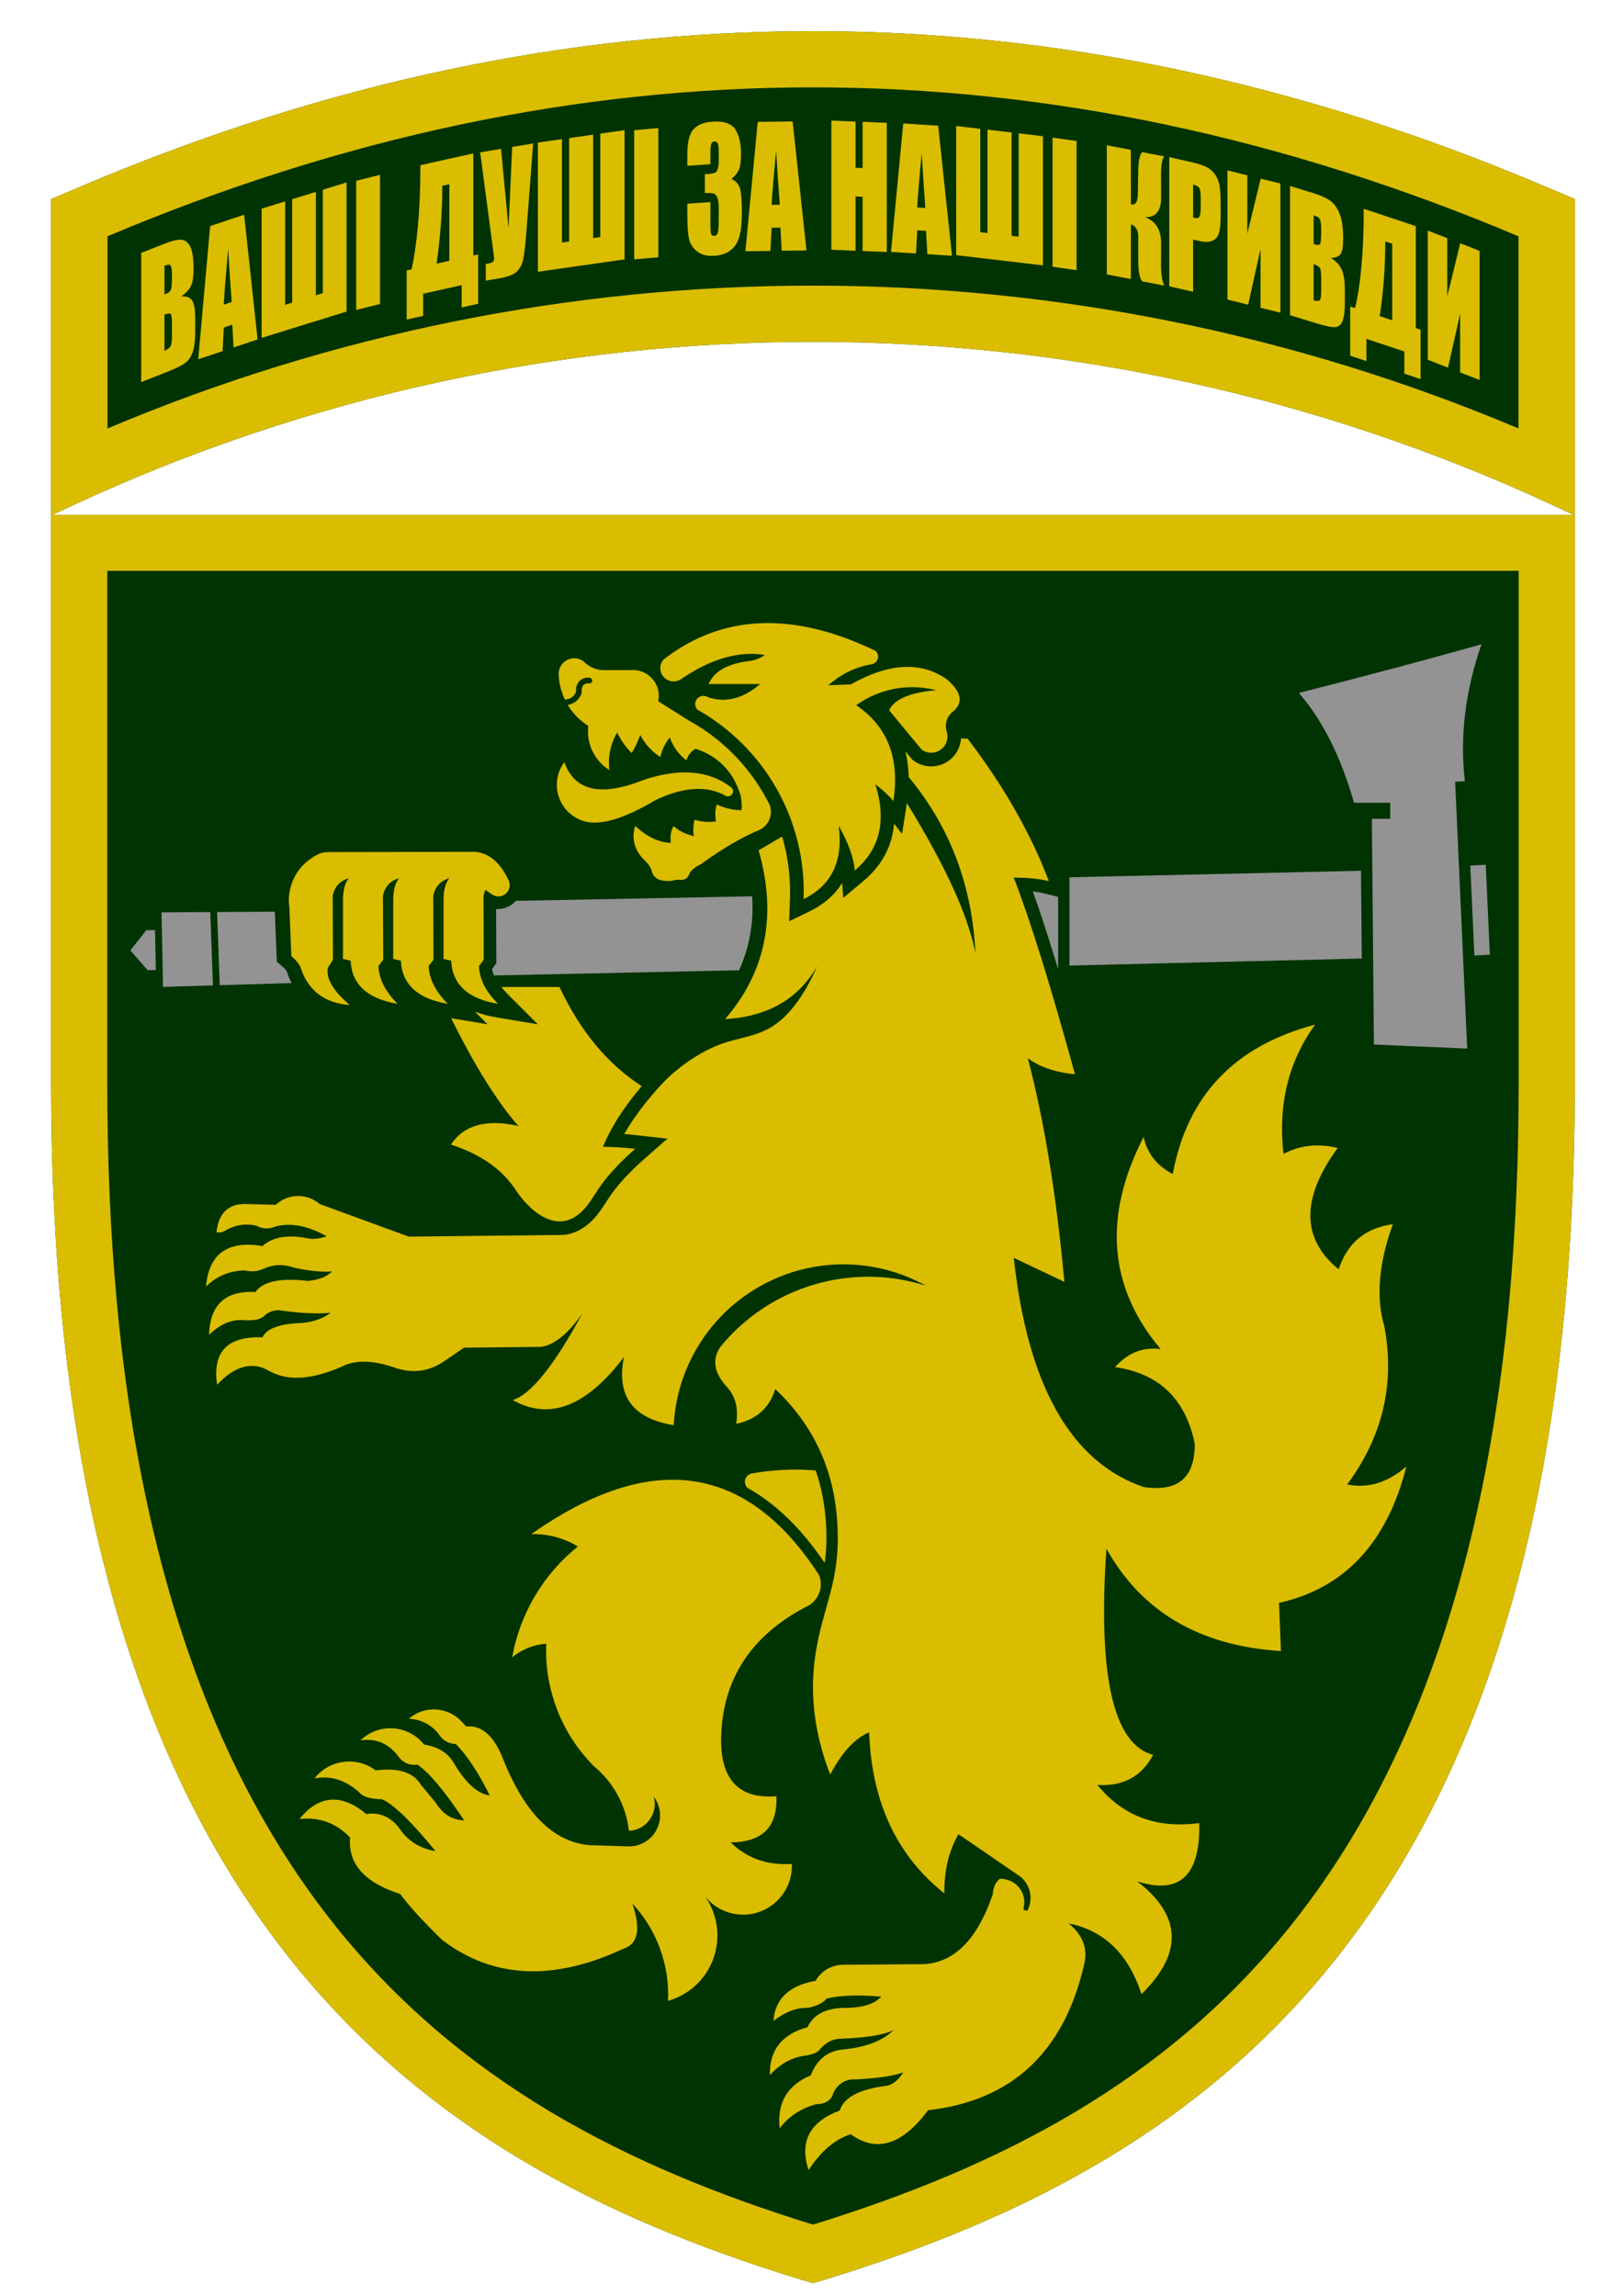
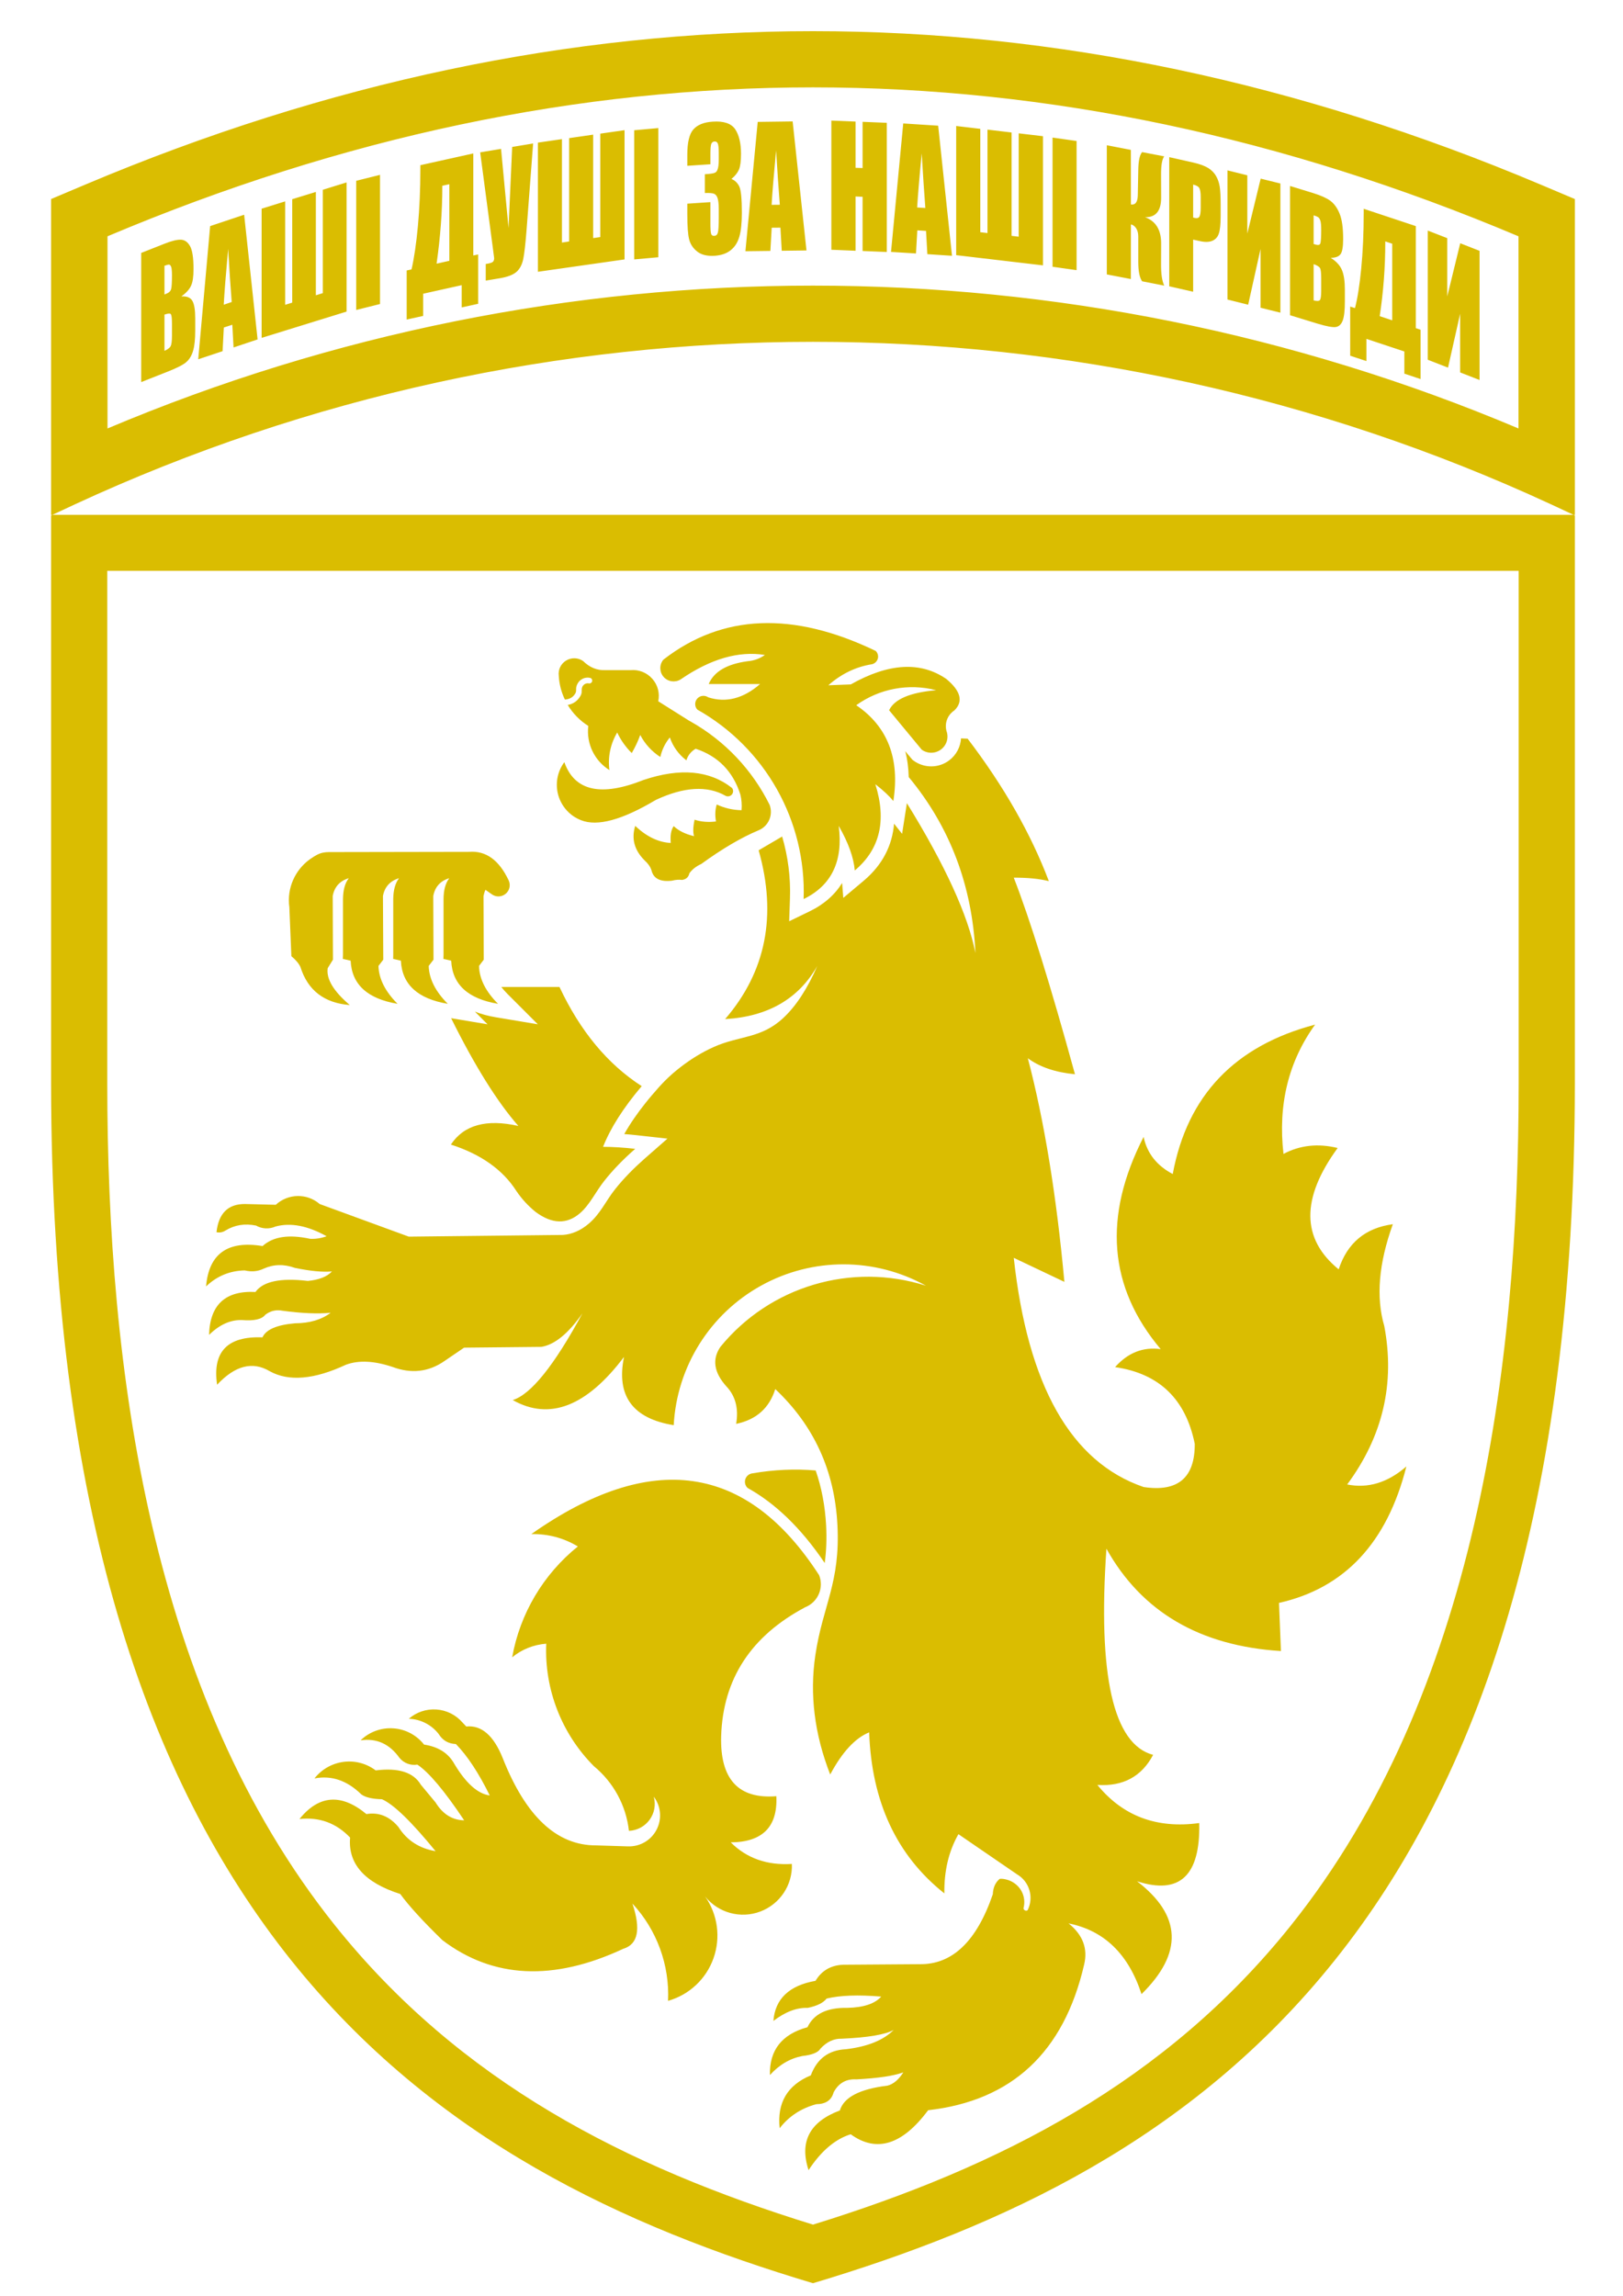
<svg xmlns="http://www.w3.org/2000/svg" xml:space="preserve" width="210mm" height="297mm" version="1.1" style="shape-rendering:geometricPrecision; text-rendering:geometricPrecision; image-rendering:optimizeQuality; fill-rule:evenodd; clip-rule:evenodd" viewBox="0 0 21000 29700">
  <defs>
    <style type="text/css">
   
    .fil0 {fill:#003302}
    .fil2 {fill:#939393}
    .fil1 {fill:#DABD01}
   
  </style>
  </defs>
  <g id="Слой_x0020_1">
-     <path class="fil0" d="M661 6668l307 -143c6056,-2804 13046,-2804 19102,0l307 143 0 -4093 -445 -188c-6266,-2645 -12560,-2645 -18826,0l-445 188 0 4093zm9858 22869c4873,-1458 9851,-4517 9858,-15520l0 -7357 -9858 0 -9858 0 0 7357c7,11003 4985,14062 9858,15520z" />
    <path class="fil1" d="M661 6668l307 -143c6056,-2804 13046,-2804 19102,0l307 143 0 -4093 -445 -188c-6266,-2645 -12560,-2645 -18826,0l-445 188 0 4093zm730 -1125l0 -222 0 -2264c6085,-2569 12171,-2569 18257,0l0 2264 0 222c-5834,-2464 -12424,-2464 -18257,0zm9128 23994c4873,-1458 9851,-4517 9858,-15520l0 -7357 -9858 0 -9858 0 0 7357c7,11003 4985,14062 9858,15520zm0 -758c2423,-749 4570,-1850 6187,-3874 2385,-2985 2944,-7194 2944,-10888l0 -6632 -18262 0 0 6632c0,3694 559,7903 2944,10888 1617,2024 3764,3125 6187,3874zm1239 -18726c-3,-117 -17,-228 -45,-335 26,31 51,61 77,92l14 17 18 14c137,99 323,98 459,-4 92,-69 147,-175 154,-286 -2,2 27,3 85,5 469,615 819,1230 1051,1843 -124,-31 -276,-46 -454,-45 210,538 474,1386 792,2543 -253,-24 -456,-93 -610,-207 212,806 370,1771 473,2893 0,0 -218,-103 -655,-311 181,1655 741,2643 1680,2965 443,67 664,-119 662,-558 -117,-580 -461,-911 -1031,-993 165,-186 362,-264 590,-233 -675,-800 -749,-1715 -221,-2745 45,211 170,371 377,480 188,-1015 802,-1659 1842,-1933 -345,478 -482,1036 -409,1673 211,-113 445,-139 701,-77 -476,652 -471,1176 13,1570 112,-342 346,-536 701,-584 -183,506 -220,945 -111,1317 141,744 -19,1427 -480,2050 269,54 524,-23 766,-233 -249,986 -798,1574 -1648,1765 0,0 8,207 25,623 -1049,-66 -1802,-507 -2258,-1324 -113,1641 88,2530 604,2667 -148,280 -388,410 -721,389 330,404 769,568 1318,493 15,681 -253,932 -805,753 578,443 598,930 58,1460 -169,-518 -483,-823 -944,-915 185,148 252,327 201,535 -262,1132 -934,1759 -2018,1882 -334,449 -668,553 -1002,311 -202,63 -383,217 -545,464 -121,-369 15,-626 405,-772 51,-170 256,-277 616,-321 76,-19 144,-76 205,-172 -125,46 -327,76 -607,91 -132,-8 -231,48 -295,168 -27,101 -102,152 -224,153 -197,53 -355,157 -474,311 -35,-329 99,-557 403,-684 80,-215 231,-327 454,-338 279,-33 485,-116 619,-250 -109,61 -334,99 -674,114 -100,-3 -191,39 -273,127 -30,51 -109,83 -237,97 -158,31 -298,113 -418,246 -8,-321 154,-528 486,-619 81,-172 253,-255 516,-250 211,-5 357,-54 438,-146 -301,-25 -537,-16 -707,26 -42,55 -123,95 -243,120 -144,-5 -292,52 -445,169 22,-285 203,-458 545,-519 79,-132 199,-202 360,-208 0,0 329,-2 987,-7 423,6 738,-296 947,-905 3,-84 32,-151 89,-199 33,-4 73,3 120,19 148,57 228,207 188,361 0,12 8,23 19,28 11,6 24,5 34,-2 84,-167 24,-370 -136,-464 0,0 -253,-173 -759,-520 -126,221 -186,476 -182,766 -617,-489 -941,-1184 -973,-2083 -182,74 -349,255 -504,545 -204,-522 -268,-1037 -192,-1546 97,-647 325,-932 285,-1685 -36,-699 -304,-1284 -804,-1755 -77,246 -245,396 -506,450 34,-199 -9,-363 -130,-489 -158,-178 -183,-347 -74,-507 640,-784 1695,-1098 2660,-791 -663,-368 -1468,-369 -2132,-2 -663,366 -1091,1049 -1132,1806 -532,-86 -746,-380 -643,-883 -484,641 -964,827 -1440,558 235,-72 536,-446 902,-1122 -182,261 -359,406 -532,434 0,0 -333,4 -999,10 0,0 -86,58 -257,175 -203,140 -426,165 -668,75 -238,-80 -439,-90 -604,-29 -411,192 -740,220 -986,84 -222,-132 -449,-74 -681,175 -63,-426 133,-631 587,-613 45,-101 186,-162 422,-182 187,-1 341,-46 460,-136 -166,16 -373,7 -619,-26 -84,-17 -160,0 -227,52 -44,58 -145,81 -302,68 -149,-4 -291,60 -425,192 11,-390 211,-575 600,-555 98,-137 324,-185 678,-143 145,-14 249,-55 312,-123 -118,11 -278,-4 -481,-46 -141,-51 -275,-47 -402,10 -74,36 -156,44 -246,23 -193,4 -360,73 -500,207 36,-423 280,-597 731,-522 135,-123 339,-154 615,-94 69,4 141,-7 214,-33 -246,-137 -466,-179 -661,-126 -81,36 -175,32 -252,-12 -144,-30 -276,-9 -396,64 -35,23 -74,30 -116,22 27,-245 150,-367 371,-365 0,0 132,4 396,10 159,-147 404,-152 568,-10 0,0 384,141 1153,422l1994 -22c115,-8 228,-55 336,-147 150,-128 219,-292 336,-440 113,-143 243,-274 380,-395l301 -264 -398 -44c-54,-6 -107,-11 -161,-15 79,-140 173,-274 272,-398 29,-37 59,-73 89,-108 119,-141 217,-244 366,-359 138,-107 281,-194 430,-261 337,-151 611,-105 902,-377 165,-154 311,-378 439,-672 -243,427 -641,656 -1193,688 528,-612 673,-1340 434,-2184 0,0 101,-59 304,-178 75,256 111,527 101,803l-10 293 264 -128c190,-92 328,-217 421,-367l15 193 262 -220c249,-209 372,-462 395,-740l104 131 62 -397c495,803 791,1449 887,1940 -42,-875 -330,-1634 -863,-2277zm-4449 -1003c20,-1 39,-5 55,-11 25,-9 46,-24 63,-44 27,-33 27,-49 27,-66 0,-17 -1,-36 9,-63 4,-10 8,-19 14,-28 5,-9 11,-17 18,-25 18,-18 40,-32 63,-40 24,-7 49,-9 75,-4 20,3 33,23 29,43 -4,19 -23,33 -43,29 -13,-3 -26,-2 -38,2 -12,4 -23,11 -32,21 -4,4 -7,8 -10,12 -2,4 -5,9 -6,14 -6,16 -6,28 -6,39 0,31 1,58 -43,112 -25,31 -57,53 -95,67 -14,5 -28,9 -43,12 65,108 156,202 266,271 -28,227 79,450 273,571 -22,-169 14,-340 101,-486 46,99 110,189 188,266 44,-75 81,-153 110,-234 60,116 150,214 260,285 20,-92 62,-179 123,-253 40,118 115,221 214,296 19,-64 62,-117 120,-150 290,96 483,293 578,591 16,65 22,133 16,204 -115,-2 -222,-27 -321,-74 -21,65 -24,139 -10,220 -99,12 -192,5 -277,-23 -20,94 -22,164 -7,213 -114,-27 -202,-71 -263,-130 -34,47 -47,120 -38,218 -159,-8 -312,-81 -460,-221 -52,166 -11,316 124,449 42,38 71,79 86,124 25,109 114,154 266,136 45,-12 88,-15 130,-10 52,-7 84,-36 95,-86 36,-50 87,-90 153,-120 273,-198 520,-343 740,-435 130,-52 194,-199 145,-330 -221,-446 -573,-825 -1022,-1078l-25 -14c-263,-166 -394,-248 -394,-248 22,-104 -6,-212 -77,-291 -70,-80 -174,-121 -279,-112 -221,0 -331,0 -331,0 -106,5 -201,-35 -286,-118 -65,-45 -151,-47 -219,-6 -68,41 -105,118 -95,197 6,109 33,213 79,308zm1714 130c880,496 1411,1441 1375,2451 362,-176 514,-492 454,-947 125,218 194,410 208,577 326,-274 414,-646 266,-1116 103,80 181,153 233,218 86,-551 -74,-964 -480,-1240 299,-215 678,-286 1035,-194 -339,29 -542,116 -610,259 281,340 422,510 422,510 74,54 175,53 249,-2 74,-55 103,-152 72,-238 -28,-102 13,-209 101,-267 119,-115 84,-252 -104,-408 -333,-229 -745,-206 -1236,71 -194,8 -290,11 -290,11 168,-148 356,-239 564,-272 36,-8 65,-36 76,-72 10,-35 -1,-74 -27,-100 -1071,-516 -1987,-478 -2748,113 -53,65 -52,158 2,221 55,64 147,78 219,36 388,-267 752,-373 1093,-318 -66,47 -140,74 -224,81 -268,36 -436,135 -503,295 444,0 665,0 665,0 -217,188 -441,246 -671,172 -45,-31 -106,-24 -142,16 -36,41 -36,103 1,143zm-1504 1431c-143,-55 -252,-174 -295,-322 -42,-147 -14,-306 78,-429 132,373 473,450 1025,230 474,-159 856,-124 1145,104 19,25 18,60 -2,84 -20,24 -55,31 -82,17 -237,-135 -537,-117 -902,53 -434,259 -756,347 -967,263zm-1032 2157c25,33 54,65 82,93l390 390 -544 -91c-95,-16 -187,-40 -270,-73l163 164 -471 -79c305,615 595,1080 870,1394 -414,-93 -705,-13 -873,241 389,125 672,326 847,600 69,102 152,193 250,272 212,157 403,162 573,16 126,-108 206,-281 312,-415 110,-140 244,-279 403,-418 -152,-17 -290,-26 -416,-26 96,-243 262,-504 500,-785 -441,-284 -796,-712 -1064,-1283l-752 0zm-206 -1257l81 57c54,40 127,38 179,-4 52,-42 69,-113 41,-174 -124,-263 -294,-387 -512,-370 -882,2 -1453,3 -1711,3 -164,0 -203,-10 -348,92 -193,138 -302,376 -267,622 17,422 26,633 26,633 57,47 96,94 117,139 95,303 308,467 639,493 -211,-179 -306,-338 -286,-477 46,-73 68,-110 68,-110l-3 -824c22,-118 91,-195 208,-230 -50,64 -74,155 -75,272 0,264 0,504 0,720 -1,35 -2,52 -2,52 67,16 101,23 101,23 14,307 217,493 607,558 -160,-160 -242,-323 -247,-490 54,-71 62,-81 62,-81l-4 -824c22,-118 92,-195 208,-230 -49,64 -74,155 -75,272 0,264 0,504 0,720 -1,35 -1,52 -1,52 67,16 100,23 100,23 15,307 217,493 607,558 -160,-160 -242,-323 -247,-490 55,-71 62,-81 62,-81l-3 -824c22,-118 91,-195 207,-230 -49,64 -74,155 -74,272 0,264 0,504 0,720 -1,35 -2,52 -2,52 67,16 101,23 101,23 14,307 216,493 606,558 -160,-160 -242,-323 -246,-490 54,-71 61,-81 61,-81l-3 -824c6,-29 14,-56 25,-80zm3392 7738c357,198 692,518 998,971 21,-156 27,-312 18,-488 -14,-251 -58,-488 -135,-709 -265,-23 -538,-11 -818,37 -43,5 -78,34 -92,75 -13,40 -2,85 29,114zm746 1543c-701,372 -1064,927 -1088,1666 -16,558 222,818 714,779 19,395 -178,594 -590,597 207,206 471,299 791,279 11,272 -154,520 -409,616 -254,96 -542,18 -713,-194 163,233 203,530 108,798 -95,269 -315,474 -588,551 21,-464 -145,-918 -461,-1258 111,332 72,527 -117,584 -905,423 -1686,386 -2342,-111 -255,-248 -436,-447 -545,-597 -462,-147 -678,-391 -649,-730 -179,-188 -398,-268 -655,-240 252,-312 541,-333 866,-64 160,-27 299,29 415,168 109,172 269,276 480,312 -313,-383 -544,-607 -694,-672 -123,-3 -212,-23 -266,-62 -184,-180 -386,-250 -607,-207 192,-245 544,-291 792,-104 295,-37 489,25 584,185 128,153 191,230 191,230 93,151 216,228 370,231 -255,-382 -457,-622 -606,-721 -87,15 -175,-19 -231,-87 -129,-181 -296,-257 -503,-227 113,-110 267,-166 423,-155 157,10 301,87 398,210 177,27 303,104 380,230 155,265 312,407 470,428 -143,-290 -289,-512 -438,-665 -98,-4 -172,-47 -223,-130 -93,-120 -235,-192 -386,-197 98,-86 227,-129 357,-120 130,9 251,69 337,168 32,35 49,52 49,52 198,-20 356,118 473,412 298,753 700,1128 1207,1126 277,8 415,13 415,13 155,4 298,-80 368,-217 71,-137 57,-303 -37,-426 29,103 9,213 -54,299 -62,86 -161,138 -267,143 -37,-328 -200,-628 -454,-837 -417,-419 -641,-993 -616,-1584 -162,12 -316,73 -441,176 101,-565 403,-1074 850,-1434 -182,-110 -390,-165 -602,-160 1550,-1090 2791,-912 3724,532 64,164 -16,349 -180,414zm-8592 -17520l299 -118c95,-38 166,-55 215,-53 49,2 88,30 118,83 30,53 45,152 45,296 0,98 -10,170 -32,216 -21,48 -63,93 -125,139 70,-5 117,14 142,57 25,43 37,119 37,228l0 155c0,113 -9,200 -27,261 -18,62 -46,110 -85,145 -39,36 -119,77 -240,125l-347 137 0 -1671zm301 166l0 372c13,-6 23,-10 30,-13 28,-11 47,-29 55,-53 8,-24 12,-86 12,-185 0,-52 -4,-88 -10,-106 -7,-18 -15,-28 -26,-30 -10,-1 -31,4 -61,15zm0 632l0 469c42,-19 68,-39 80,-60 11,-22 17,-67 17,-135l0 -156c0,-72 -5,-113 -16,-125 -10,-11 -37,-8 -81,7zm1031 -1292l174 1613 -311 104 -16 -294 -110 36 -16 306 -315 105 154 -1723 440 -147zm-161 1129c-15,-184 -30,-413 -46,-688 -30,331 -49,572 -57,723l103 -35zm1486 124l-1099 340 0 -1671 305 -95 0 1338 91 -28 0 -1338 306 -94 0 1337 90 -28 0 -1337 307 -95 0 1671zm433 -1769l0 1671 -308 77 0 -1671 308 -77zm1270 1668l-213 47 0 -288 -499 111 0 287 -213 47 0 -635 63 -14c33,-145 61,-331 82,-559 21,-228 32,-474 32,-739l0 -50 685 -152 0 1320 63 -13 0 638zm-373 -556l0 -991 -91 20 0 13c0,320 -25,651 -74,995l165 -37zm1084 -1518l-85 1121c-14,177 -28,302 -43,375 -15,73 -45,128 -88,166 -44,38 -116,65 -216,82l-181 30 0 -215 19 -3c41,-7 66,-16 76,-27 9,-11 14,-26 14,-45 0,-2 -6,-48 -18,-139l-163 -1230 270 -45 97 1025 47 -1050 271 -45zm1183 1500l-1121 160 0 -1671 311 -45 0 1338 93 -14 0 -1337 311 -45 0 1338 92 -13 0 -1338 314 -45 0 1672zm437 -1699l0 1671 -312 28 0 -1671 312 -28zm946 658c46,19 79,51 102,98 22,47 33,160 33,339 0,133 -11,237 -33,311 -22,75 -59,133 -113,175 -53,42 -121,65 -205,71 -94,6 -169,-11 -223,-52 -54,-41 -90,-93 -107,-156 -17,-63 -25,-175 -25,-334l0 -132 299 -20 0 272c0,73 3,119 9,137 6,20 20,29 41,27 24,-1 39,-15 46,-40 8,-25 12,-90 12,-195l0 -116c0,-64 -6,-110 -16,-139 -10,-29 -26,-47 -46,-55 -20,-8 -59,-11 -118,-9l0 -243c71,-4 115,-11 132,-20 17,-8 29,-25 36,-52 8,-25 12,-65 12,-120l0 -92c0,-59 -5,-97 -13,-115 -9,-18 -23,-26 -41,-25 -21,1 -35,12 -43,32 -7,20 -11,62 -11,126l0 137 -299 20 0 -142c0,-160 26,-269 78,-328 53,-60 136,-94 250,-101 143,-10 240,23 291,97 50,75 76,181 76,319 0,94 -9,162 -27,205 -19,42 -51,83 -97,120zm792 -744l179 1669 -320 4 -17 -299 -113 1 -17 300 -323 4 159 -1673 452 -6zm-166 1078c-15,-189 -31,-424 -48,-703 -30,321 -50,556 -58,704l106 -1zm1384 -1060l0 1671 -313 -13 0 -701 -91 -4 0 702 -313 -13 0 -1671 313 13 0 598 91 3 0 -598 313 13zm665 37l179 1683 -319 -21 -17 -301 -113 -7 -17 299 -323 -20 158 -1662 452 29zm-166 1065c-15,-190 -30,-426 -47,-707 -31,319 -50,552 -59,700l106 7zm1522 742l-1123 -132 0 -1671 312 37 0 1337 93 11 0 -1338 312 37 0 1337 92 11 0 -1337 314 37 0 1671zm435 -1609l0 1671 -311 -44 0 -1671 311 44zm391 55l311 60 1 706c57,9 87,-30 89,-119l6 -325c2,-119 18,-197 50,-233l286 55c-28,36 -42,117 -41,244l1 287c1,174 -68,259 -208,256 140,51 209,165 208,341l-1 265c-1,127 13,220 41,279l-286 -56c-34,-48 -50,-133 -50,-253l0 -326c0,-42 -9,-77 -26,-105 -18,-28 -41,-46 -69,-52l-1 707 -311 -60 0 -1671zm808 154l311 70c84,19 148,43 194,71 45,29 79,64 101,104 23,40 39,86 47,137 8,52 12,130 12,235l0 145c0,106 -8,183 -24,228 -15,45 -44,76 -86,93 -41,17 -96,18 -163,2l-83 -18 0 674 -309 -70 0 -1671zm309 355l0 426c9,2 16,4 23,6 28,6 47,1 58,-17 11,-17 17,-56 17,-118l0 -138c0,-57 -7,-96 -19,-116 -13,-20 -39,-34 -79,-43zm1129 1657l-257 -64 0 -760 -160 721 -268 -67 0 -1671 257 64 0 754 173 -711 255 63 0 1671zm125 -1639l303 93c96,30 169,63 219,99 49,37 89,92 119,166 31,75 46,184 46,328 0,98 -11,163 -32,194 -22,32 -64,49 -128,50 71,45 119,97 144,157 26,61 38,145 38,254l0 155c0,113 -9,194 -27,243 -18,49 -47,77 -86,85 -40,8 -121,-7 -244,-44l-352 -108 0 -1672zm305 379l0 372c13,3 23,6 30,8 30,9 48,4 56,-14 8,-19 12,-78 12,-177 0,-52 -3,-90 -9,-113 -7,-23 -16,-39 -26,-48 -11,-8 -32,-18 -63,-28zm0 632l0 469c43,11 69,10 81,-4 12,-14 17,-55 17,-122l0 -157c0,-72 -5,-116 -15,-135 -11,-18 -38,-35 -83,-51zm1384 1487l-210 -70 0 -287 -491 -163 0 287 -210 -69 0 -636 62 20c33,-126 60,-297 81,-513 21,-216 32,-457 32,-721l0 -51 674 224 0 1320 62 21 0 638zm-367 -760l0 -991 -90 -30 0 13c0,320 -24,638 -72,954l162 54zm1130 772l-251 -98 0 -760 -157 698 -262 -102 0 -1671 252 98 0 754 168 -688 250 98 0 1671z" />
-     <path class="fil2" d="M6391 12619l3172 -67c139,-305 191,-626 169,-957l-3057 59c-11,13 -24,24 -37,35 -64,52 -142,76 -219,72l3 699 -34 47c-7,10 -14,20 -22,29 6,29 14,57 25,83zm-3582 -820l34 946 930 -28c-25,-47 -46,-98 -64,-153 -15,-25 -46,-54 -67,-71l-59 -50 -4 -77c-9,-191 -16,-382 -23,-572l-747 5zm-803 233l-114 2 -205 261 224 256 105 -2 -10 -517zm749 716l-34 -949 -631 4 19 964 646 -19zm10936 -212l0 -934 -176 -43c-49,-13 -100,-21 -152,-28 95,264 181,532 264,798 22,69 43,138 64,207zm3919 -1271l-3772 84 0 1142 3782 -91 -10 -1135zm1614 -78l-200 10 53 1164 200 -10 -53 -1164zm-270 -1081c-84,5 -126,7 -126,7l156 3452 -1207 -52 -26 -2920 237 0 0 -208 -468 0c-169,-593 -407,-1067 -713,-1421 849,-215 1636,-425 2362,-629 -211,606 -282,1197 -215,1771z" />
  </g>
</svg>